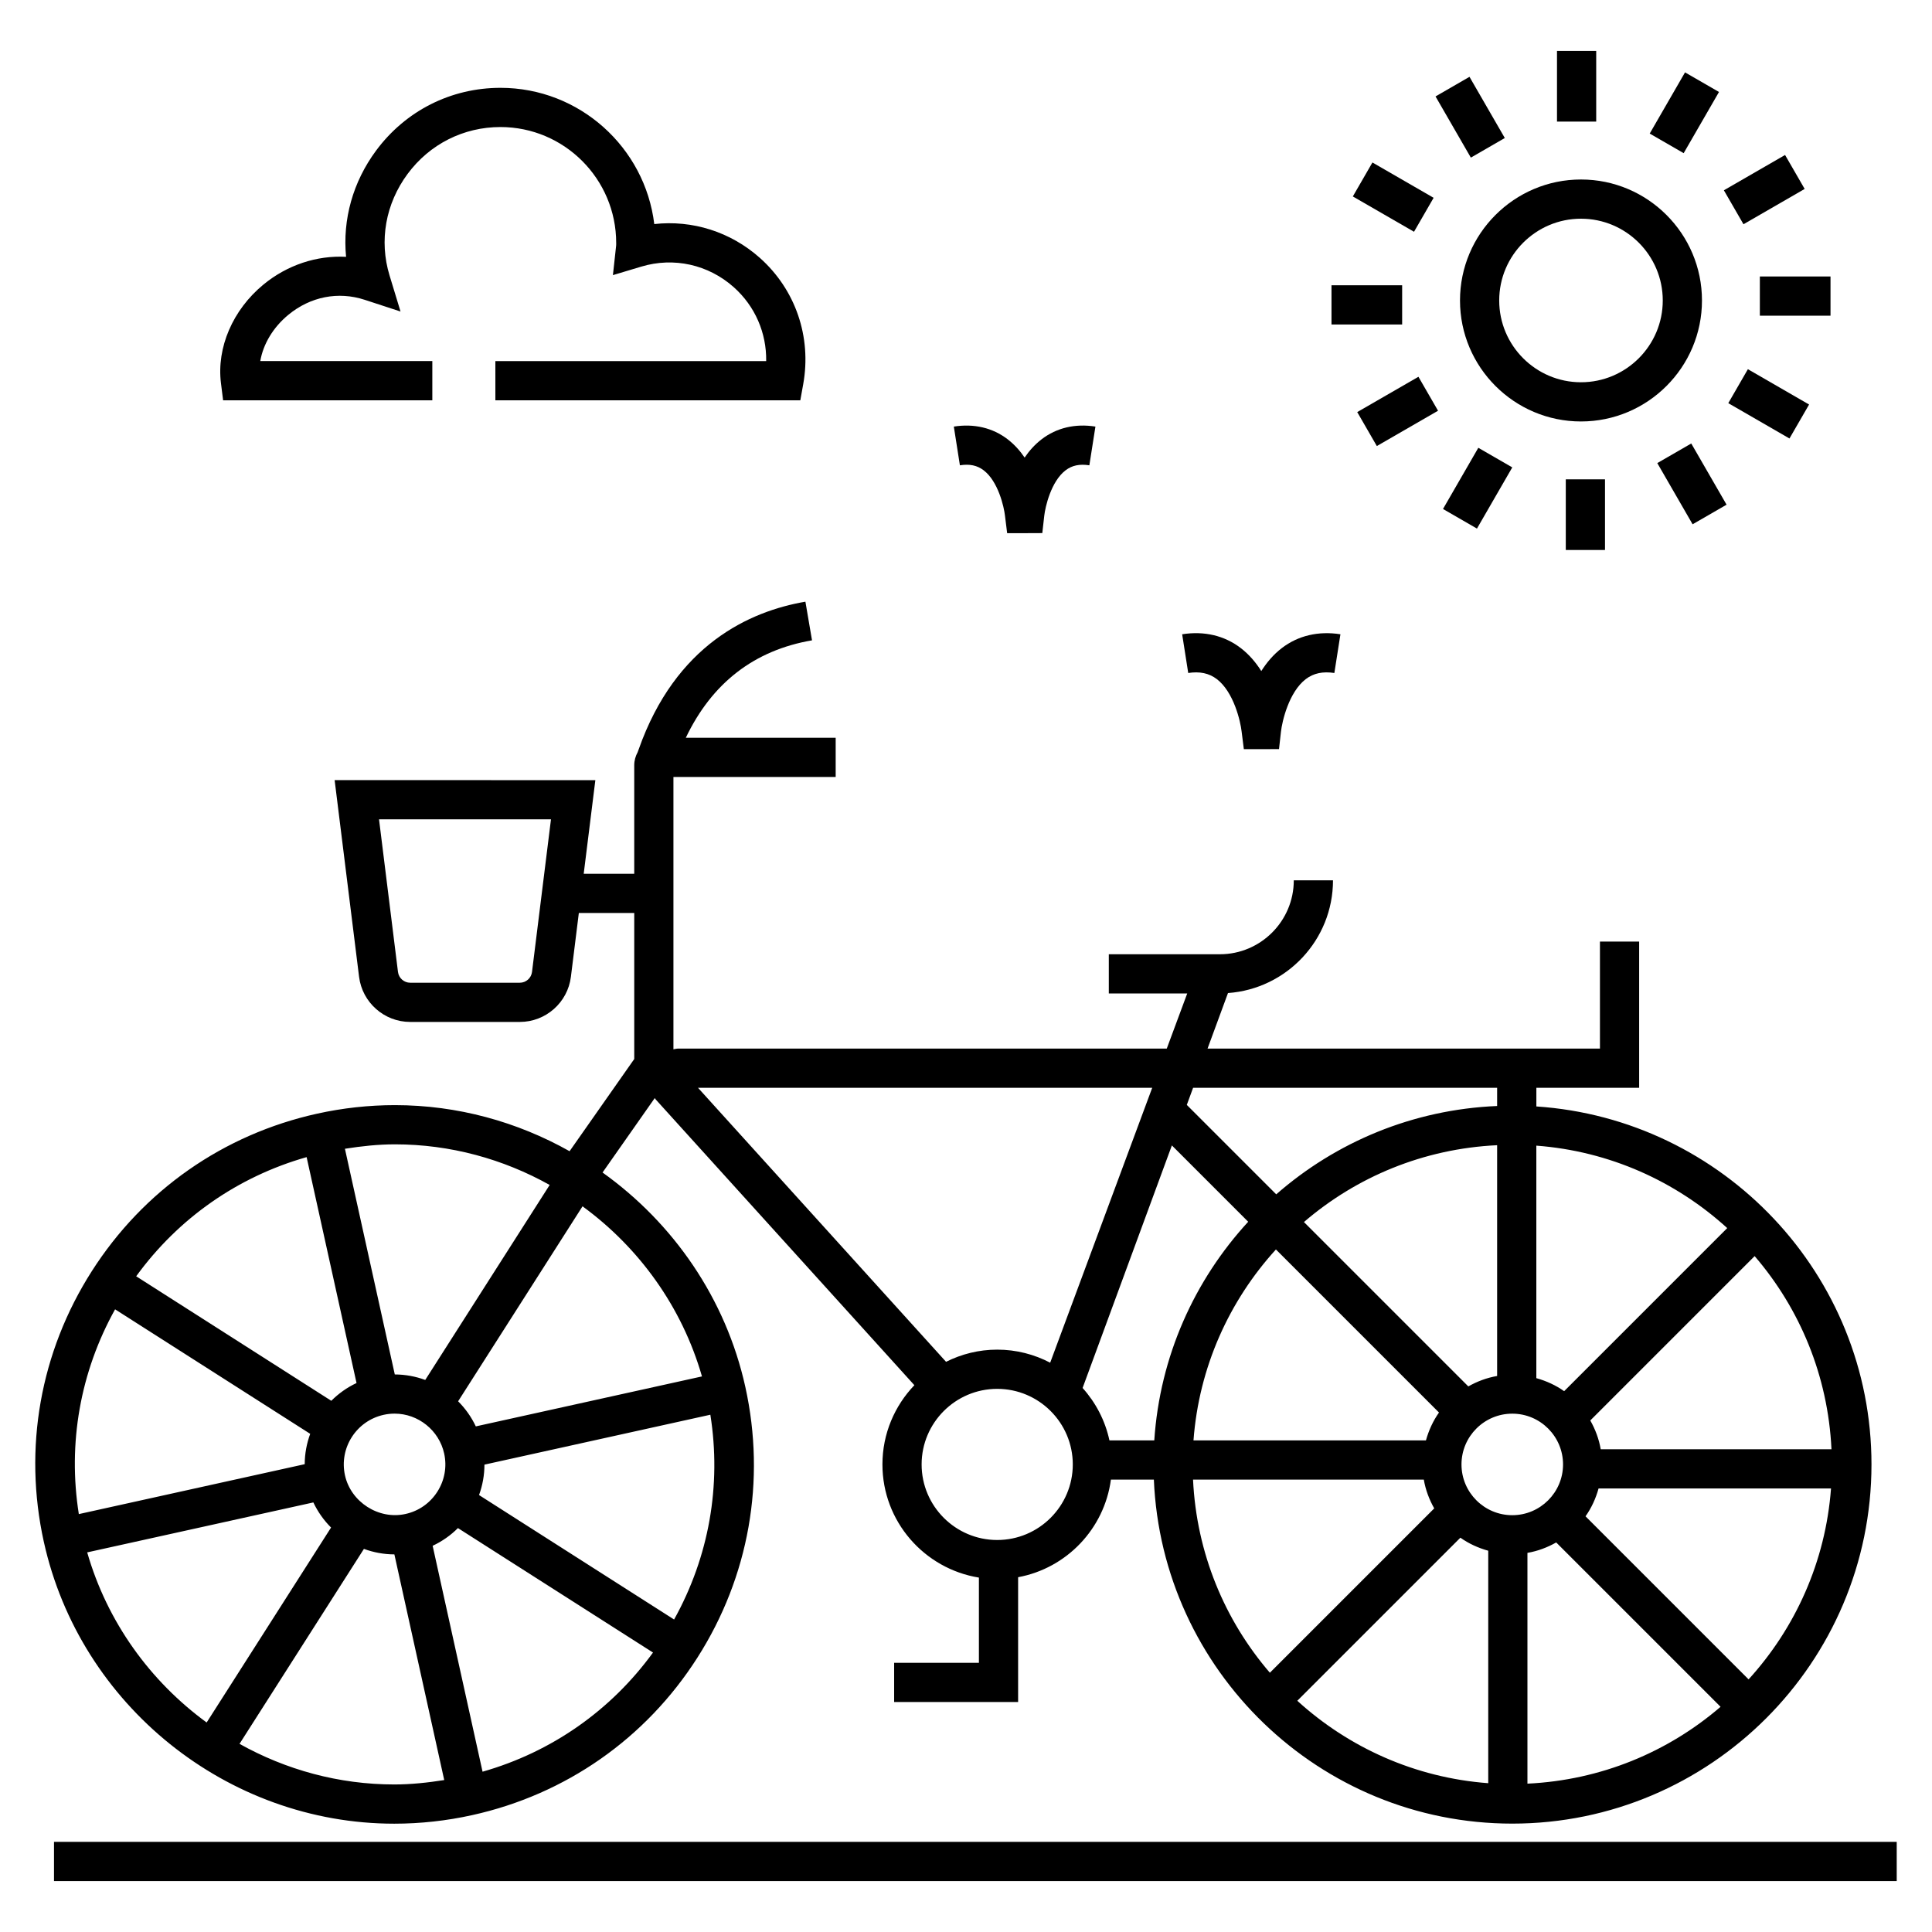
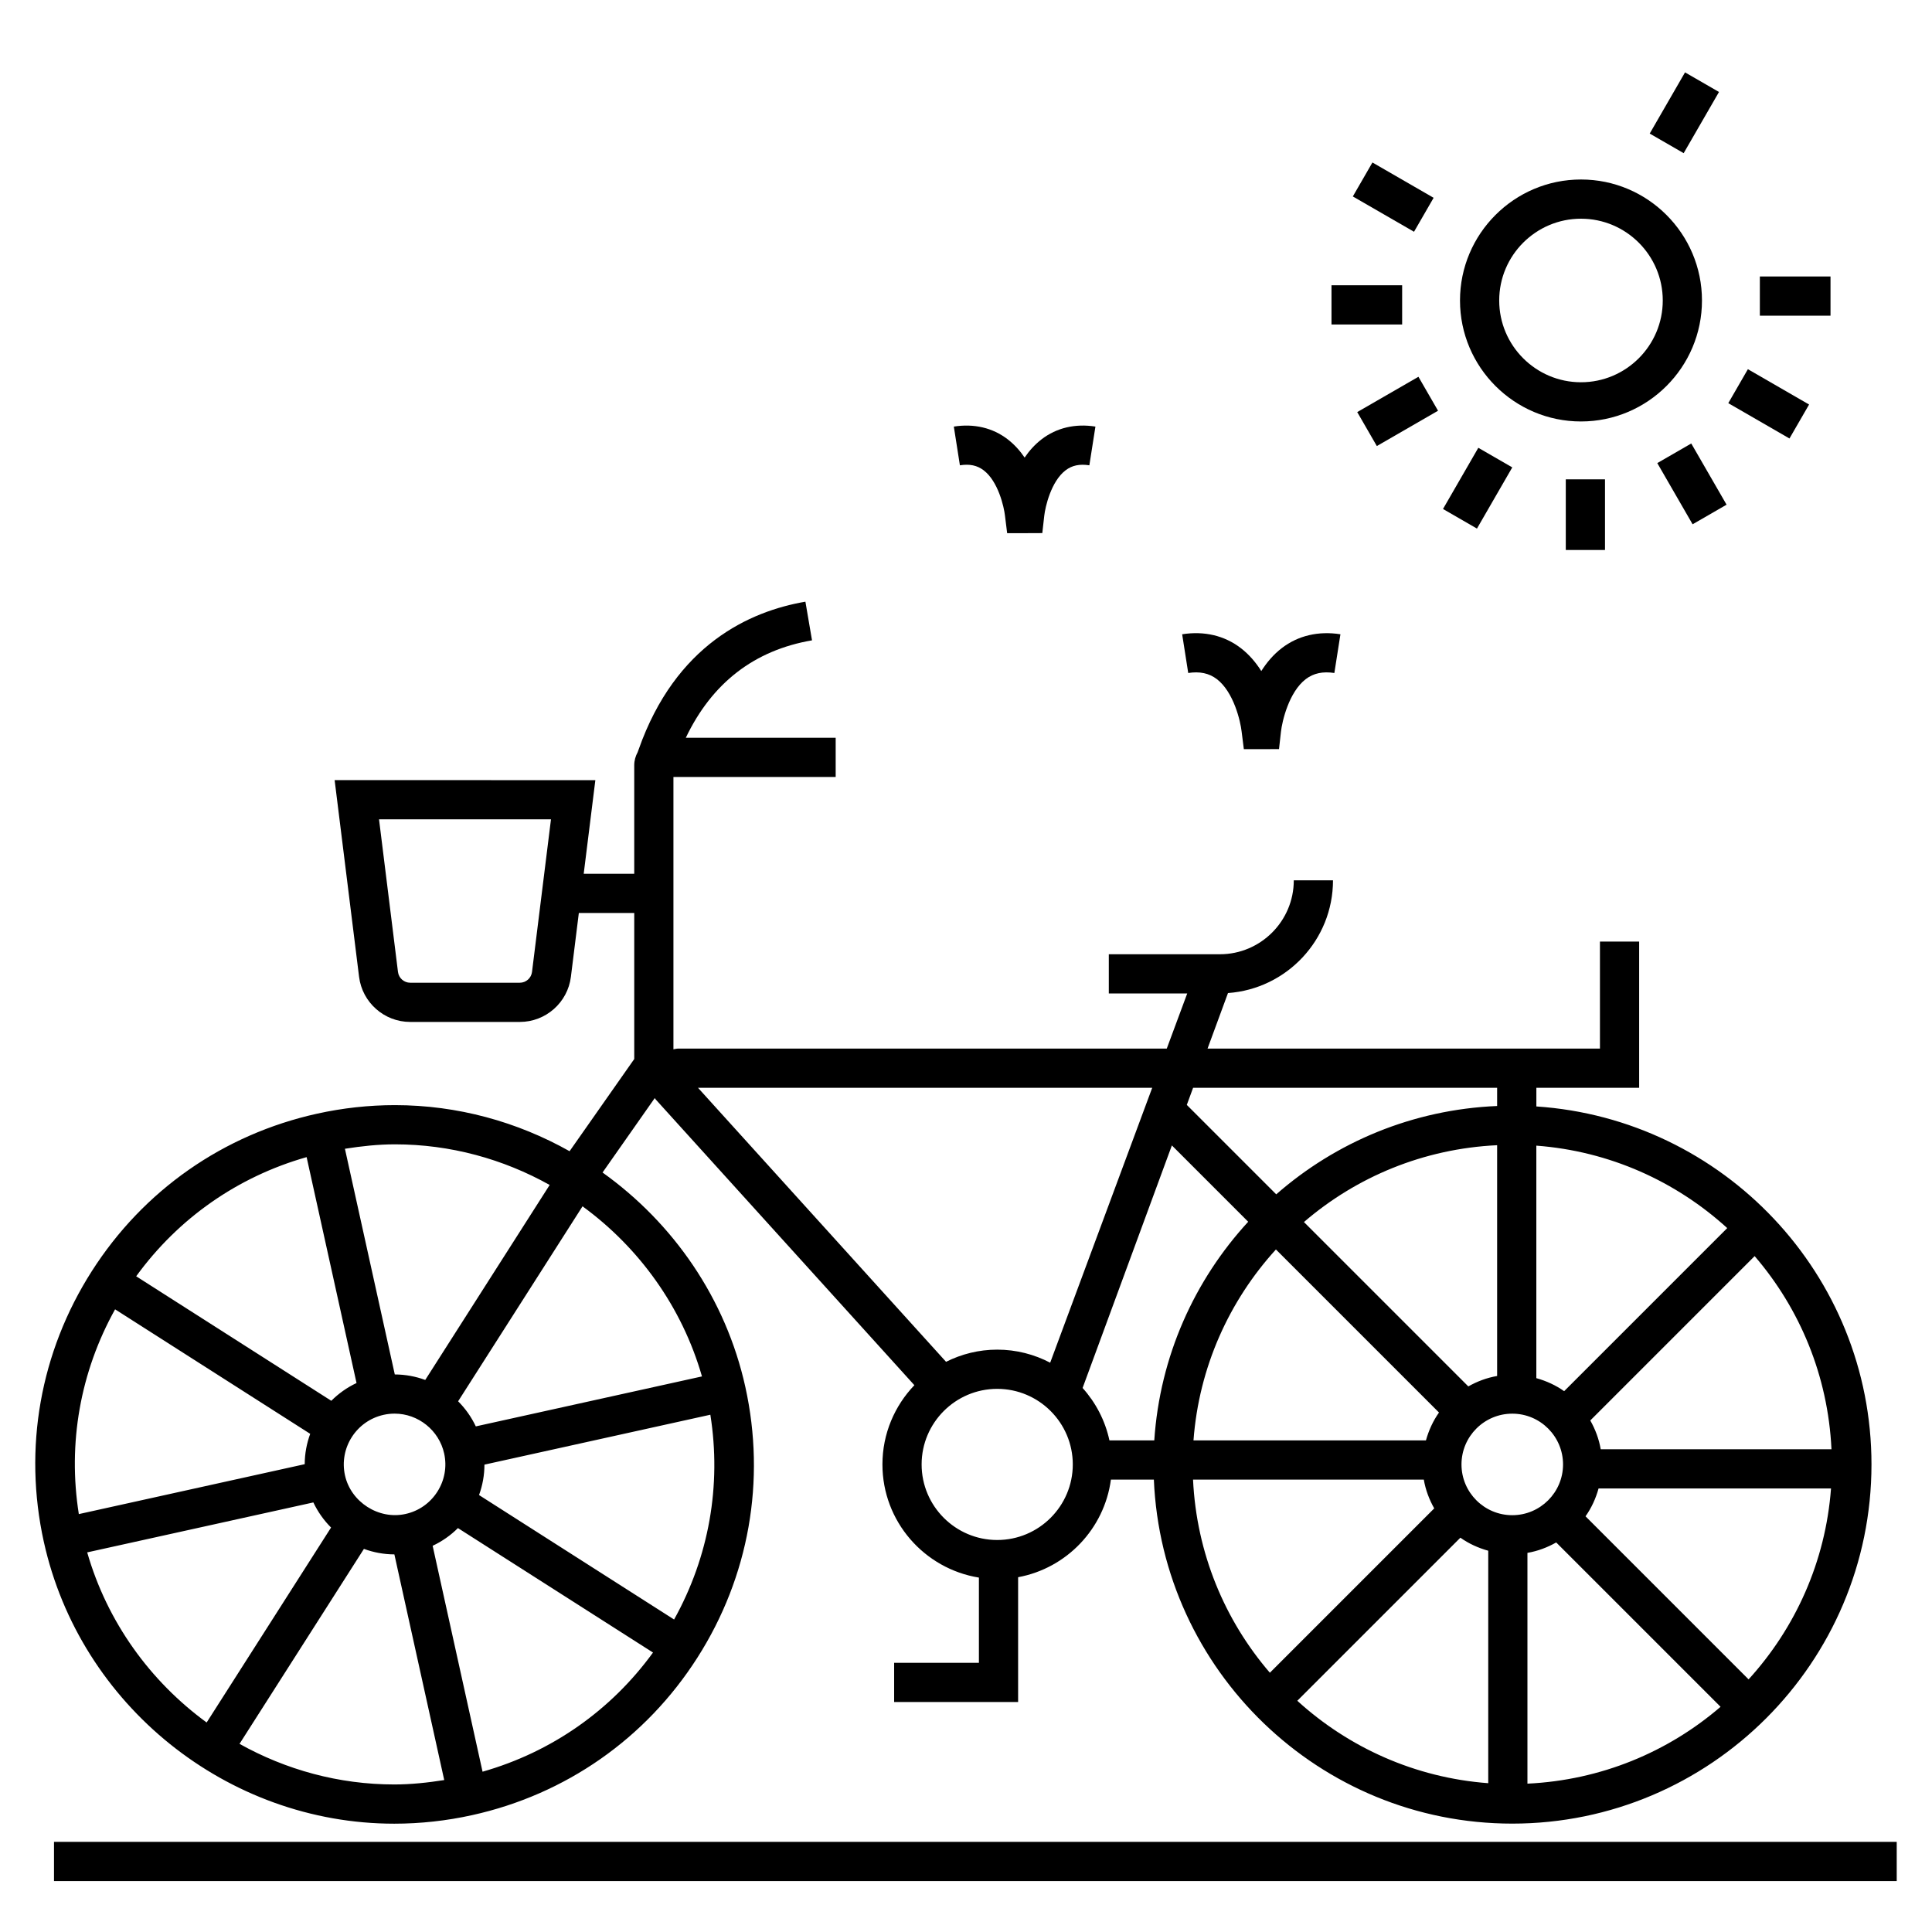
<svg xmlns="http://www.w3.org/2000/svg" fill="#000000" width="800px" height="800px" version="1.1" viewBox="144 144 512 512">
  <g>
    <path d="m155.62 552.62c9.559 43.27 48.613 74.676 92.863 74.676 6.894 0 13.832-0.762 20.625-2.262 24.828-5.484 46.035-20.309 59.711-41.742 13.68-21.434 18.188-46.914 12.703-71.738-5.195-23.508-19.133-43.457-37.84-56.828l13.84-19.73c0.094 0.117 0.148 0.258 0.25 0.371l68.547 75.723c-5.231 5.465-8.465 12.852-8.465 20.996 0 15.117 11.098 27.656 25.566 29.992v22.578h-22.465v10.391h32.855v-33.07c12.84-2.371 22.852-12.816 24.59-25.863h11.383c2.133 50.613 43.859 91.164 94.988 91.164 52.488 0 95.188-42.703 95.188-95.191 0-50.336-39.297-91.562-88.809-94.867v-4.941h27.242v-38.75h-10.391v28.359h-103.99l5.418-14.719c15.527-1.109 27.828-14.066 27.828-29.871h-10.391c0 10.801-8.789 19.59-19.59 19.59h-29.43v10.391h20.781l-5.422 14.613-129.46-0.004c-0.441 0-0.852 0.117-1.277 0.188v-72.172h42.996v-10.391h-39.715c6.934-14.527 18.156-23.199 33.445-25.816l-1.75-10.242c-14.75 2.523-34.387 11.363-44.184 39.137l-0.277 0.762c-0.559 1.027-0.902 2.188-0.902 3.438v28.773h-13.391l3.086-24.816-69.094-0.004 6.477 52.117c0.852 6.82 6.676 11.965 13.547 11.965h29.047c6.875 0 12.699-5.144 13.543-11.965l2.102-16.91h14.684v38.703l-17.137 24.43c-13.848-7.797-29.703-12.211-46.289-12.211-6.891 0-13.832 0.762-20.621 2.262-24.828 5.488-46.035 20.312-59.711 41.746-13.68 21.438-18.191 46.914-12.707 71.742zm252.65-0.504c-11.047 0-20.031-8.984-20.031-20.027 0-11.043 8.984-20.027 20.031-20.027 11.043 0 20.031 8.984 20.031 20.027 0 11.039-8.984 20.027-20.031 20.027zm51.898-16.004h61.156c0.469 2.742 1.438 5.289 2.762 7.625l-43.555 43.555c-11.961-13.891-19.441-31.676-20.363-51.18zm65.18-17.777c-1.57 2.211-2.711 4.711-3.461 7.387h-61.602c1.453-19.426 9.469-37.008 21.848-50.602zm-35.789-50.48c13.898-11.961 31.688-19.445 51.195-20.363v61.16c-2.746 0.469-5.297 1.438-7.637 2.762zm48.84 148.71c-19.426-1.453-37.004-9.469-50.602-21.844l43.219-43.219c2.207 1.57 4.707 2.711 7.383 3.457zm10.387 0.121v-61.16c2.742-0.469 5.285-1.438 7.625-2.762l43.555 43.555c-13.891 11.961-31.672 19.445-51.18 20.367zm58.609-27.633-43.215-43.215c1.57-2.207 2.711-4.707 3.457-7.383h61.602c-1.453 19.426-9.465 37.004-21.844 50.598zm21.965-60.988h-61.156c-0.469-2.742-1.438-5.289-2.762-7.629l43.555-43.555c11.961 13.898 19.441 31.68 20.363 51.184zm-78.215-80.457c19.422 1.457 36.996 9.473 50.59 21.848l-43.219 43.219c-2.207-1.566-4.703-2.707-7.371-3.453zm7.078 84.48c0 7.418-6.039 13.453-13.457 13.453s-13.457-6.035-13.457-13.453c0-7.418 6.039-13.453 13.457-13.453 7.418-0.004 13.457 6.031 13.457 13.453zm-98.039-99.812h80.57v4.824c-22.371 0.938-42.738 9.582-58.539 23.41l-23.699-23.699zm-5.625 15.273 20.227 20.227c-14.25 15.492-23.406 35.66-24.891 57.945h-11.883c-1.129-5.269-3.637-10.02-7.113-13.895zm-5.211-15.273-27.039 72.852c-4.203-2.199-8.973-3.461-14.039-3.461-4.875 0-9.469 1.18-13.555 3.227l-65.734-72.617zm-164.36-30.699c-0.203 1.629-1.594 2.856-3.234 2.856h-29.047c-1.641 0-3.035-1.23-3.238-2.859l-5.023-40.441h45.57zm-117.88 153.82 59.934-13.238c1.18 2.496 2.769 4.731 4.691 6.656l-32.969 51.664c-14.957-10.926-26.352-26.621-31.656-45.082zm81.375 61.504c-14.688 0-28.727-3.894-41.008-10.762l32.969-51.668c2.543 0.934 5.262 1.449 8.07 1.457l13.211 59.805c-4.398 0.695-8.824 1.168-13.242 1.168zm-2.816-97.957c0.957-0.215 1.938-0.32 2.906-0.32 6.262 0 11.785 4.438 13.133 10.555 0.773 3.5 0.133 7.102-1.801 10.133-1.938 3.035-4.934 5.133-8.438 5.906-7.125 1.586-14.48-3.168-16.043-10.234-1.598-7.242 2.996-14.438 10.242-16.039zm26.215 94.574-13.227-59.871c2.496-1.164 4.754-2.742 6.703-4.691l51.695 32.984c-11.168 15.371-26.902 26.371-45.172 31.578zm50.758-40.332-51.691-32.984c0.945-2.59 1.43-5.305 1.43-8.059l59.871-13.227c2.977 18.762-0.375 37.668-9.609 54.27zm-24.262-109.5c14.957 10.922 26.348 26.617 31.652 45.078l-59.934 13.242c-1.18-2.496-2.769-4.731-4.688-6.652zm-49.723-16.426c14.688 0 28.727 3.894 41.012 10.766l-32.973 51.672c-2.539-0.934-5.262-1.449-8.07-1.457l-13.215-59.809c4.398-0.695 8.824-1.172 13.246-1.172zm-23.398 3.387 13.227 59.867c-2.527 1.184-4.769 2.793-6.688 4.707l-51.707-32.996c11.164-15.371 26.898-26.375 45.168-31.578zm-50.758 40.336 51.707 32.996c-0.93 2.547-1.445 5.254-1.453 8.043l-59.863 13.227c-2.973-18.762 0.375-37.668 9.609-54.266z" />
    <path d="m158.31 632.11h488.34v10.391h-488.34z" />
    <path d="m595.04 223.63c0-17.68-14.383-32.062-32.062-32.062-17.68 0-32.062 14.383-32.062 32.062 0 17.68 14.383 32.062 32.062 32.062 17.68 0 32.062-14.383 32.062-32.062zm-32.062 21.672c-11.949 0-21.672-9.719-21.672-21.672 0-11.949 9.723-21.672 21.672-21.672s21.672 9.723 21.672 21.672c0 11.949-9.723 21.672-21.672 21.672z" />
-     <path d="m556.62 157.5h10.391v18.723h-10.391z" />
-     <path d="m533.43 164.36 9.359 16.215-9 5.195-9.359-16.215z" />
    <path d="m518.73 205.42-16.215-9.359 5.195-9 16.215 9.359z" />
    <path d="m496.86 219.6h18.723v10.391h-18.723z" />
    <path d="m519.9 243.85 5.195 9-16.219 9.359-5.195-9z" />
    <path d="m535.41 284.08-9-5.195 9.359-16.215 9 5.195z" />
    <path d="m558.95 271.03h10.391v18.723h-10.391z" />
    <path d="m592.2 261.53 9.359 16.215-9 5.195-9.359-16.215z" />
    <path d="m607.21 241.84 16.215 9.363-5.195 9-16.215-9.363z" />
    <path d="m610.38 217.27h18.723v10.391h-18.723z" />
-     <path d="m617.06 185.07 5.195 9-16.215 9.359-5.195-9z" />
    <path d="m590.55 163.18 9 5.195-9.359 16.215-9-5.195z" />
-     <path d="m275.28 250.08h80.812l0.77-4.277c2.246-12.527-2.035-25.027-11.465-33.438-7.797-6.949-17.934-10.109-28.008-8.984-2.465-20.316-19.801-36.105-40.75-36.105-13.121 0-25.133 6.059-32.965 16.625-6.164 8.32-8.914 18.258-7.961 28.16-7.758-0.414-15.602 2.16-21.914 7.363-8.113 6.684-12.418 16.688-11.242 26.109l0.57 4.551 55.445-0.004v-10.391h-45.594c0.766-4.496 3.398-8.93 7.426-12.25 5.852-4.828 13.234-6.285 20.246-3.988l9.496 3.106-2.91-9.555c-2.805-9.215-1.059-19.023 4.785-26.914 5.848-7.894 14.82-12.422 24.613-12.422 16.906 0 30.664 13.777 30.664 30.711 0 0.238 0.012 0.504-0.016 0.742l-0.852 7.793 7.508-2.254c8.621-2.594 17.797-0.551 24.535 5.465 5.641 5.031 8.691 12.125 8.574 19.57h-71.77z" />
    <path d="m415.54 265.26c-1.207-1.773-2.688-3.449-4.508-4.848-3.961-3.043-8.895-4.207-14.258-3.363l1.609 10.262c2.59-0.414 4.582 0.02 6.297 1.324 3.852 2.938 5.387 9.676 5.648 12.012l0.578 4.648h4.672l4.644-0.02 0.52-4.613c0.266-2.352 1.797-9.09 5.648-12.027 1.715-1.305 3.703-1.727 6.301-1.324l1.609-10.262c-5.375-0.848-10.297 0.32-14.258 3.363-1.82 1.398-3.301 3.074-4.504 4.848z" />
    <path d="m466.46 323.96c4.512 3.441 6.285 11.227 6.586 13.926l0.586 4.648h4.672l4.648-0.016 0.516-4.617c0.305-2.711 2.082-10.5 6.586-13.938 2.047-1.559 4.519-2.082 7.566-1.613l1.609-10.262c-5.828-0.914-11.211 0.344-15.523 3.652-2.258 1.73-4.039 3.863-5.449 6.098-1.406-2.234-3.195-4.367-5.449-6.098-4.309-3.309-9.676-4.574-15.523-3.652l1.609 10.262c3.043-0.469 5.519 0.051 7.566 1.609z" />
  </g>
</svg>